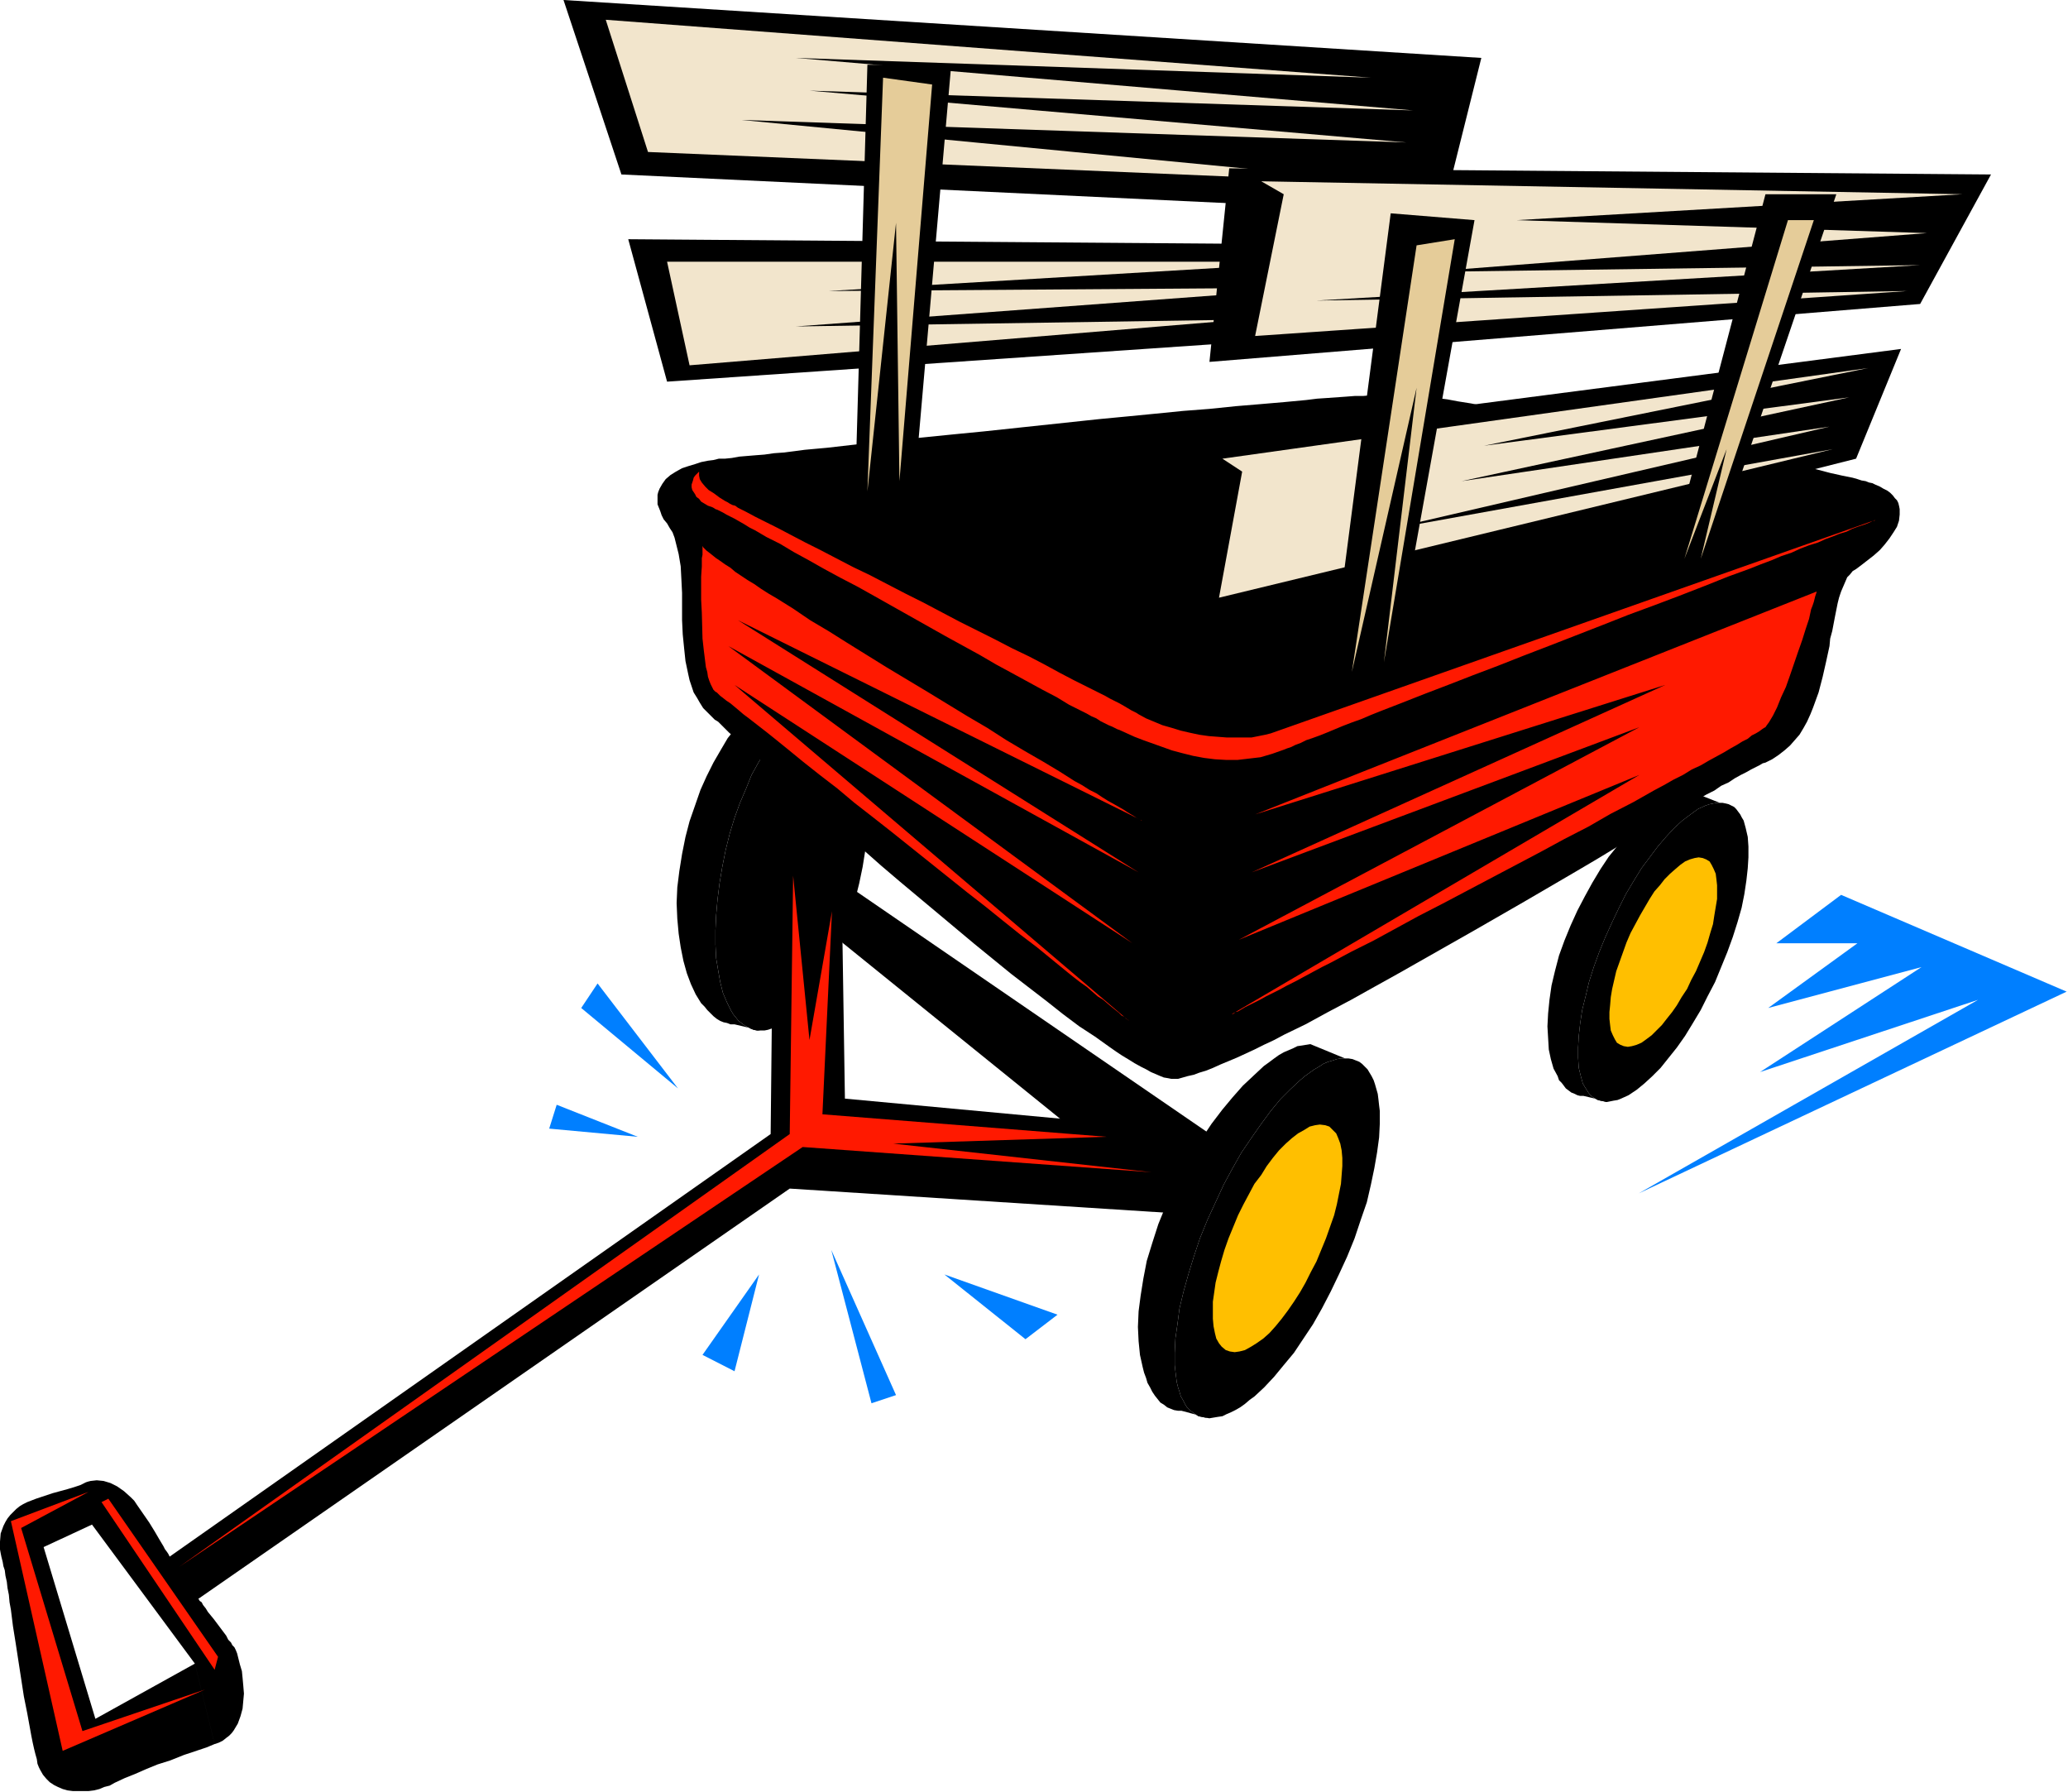
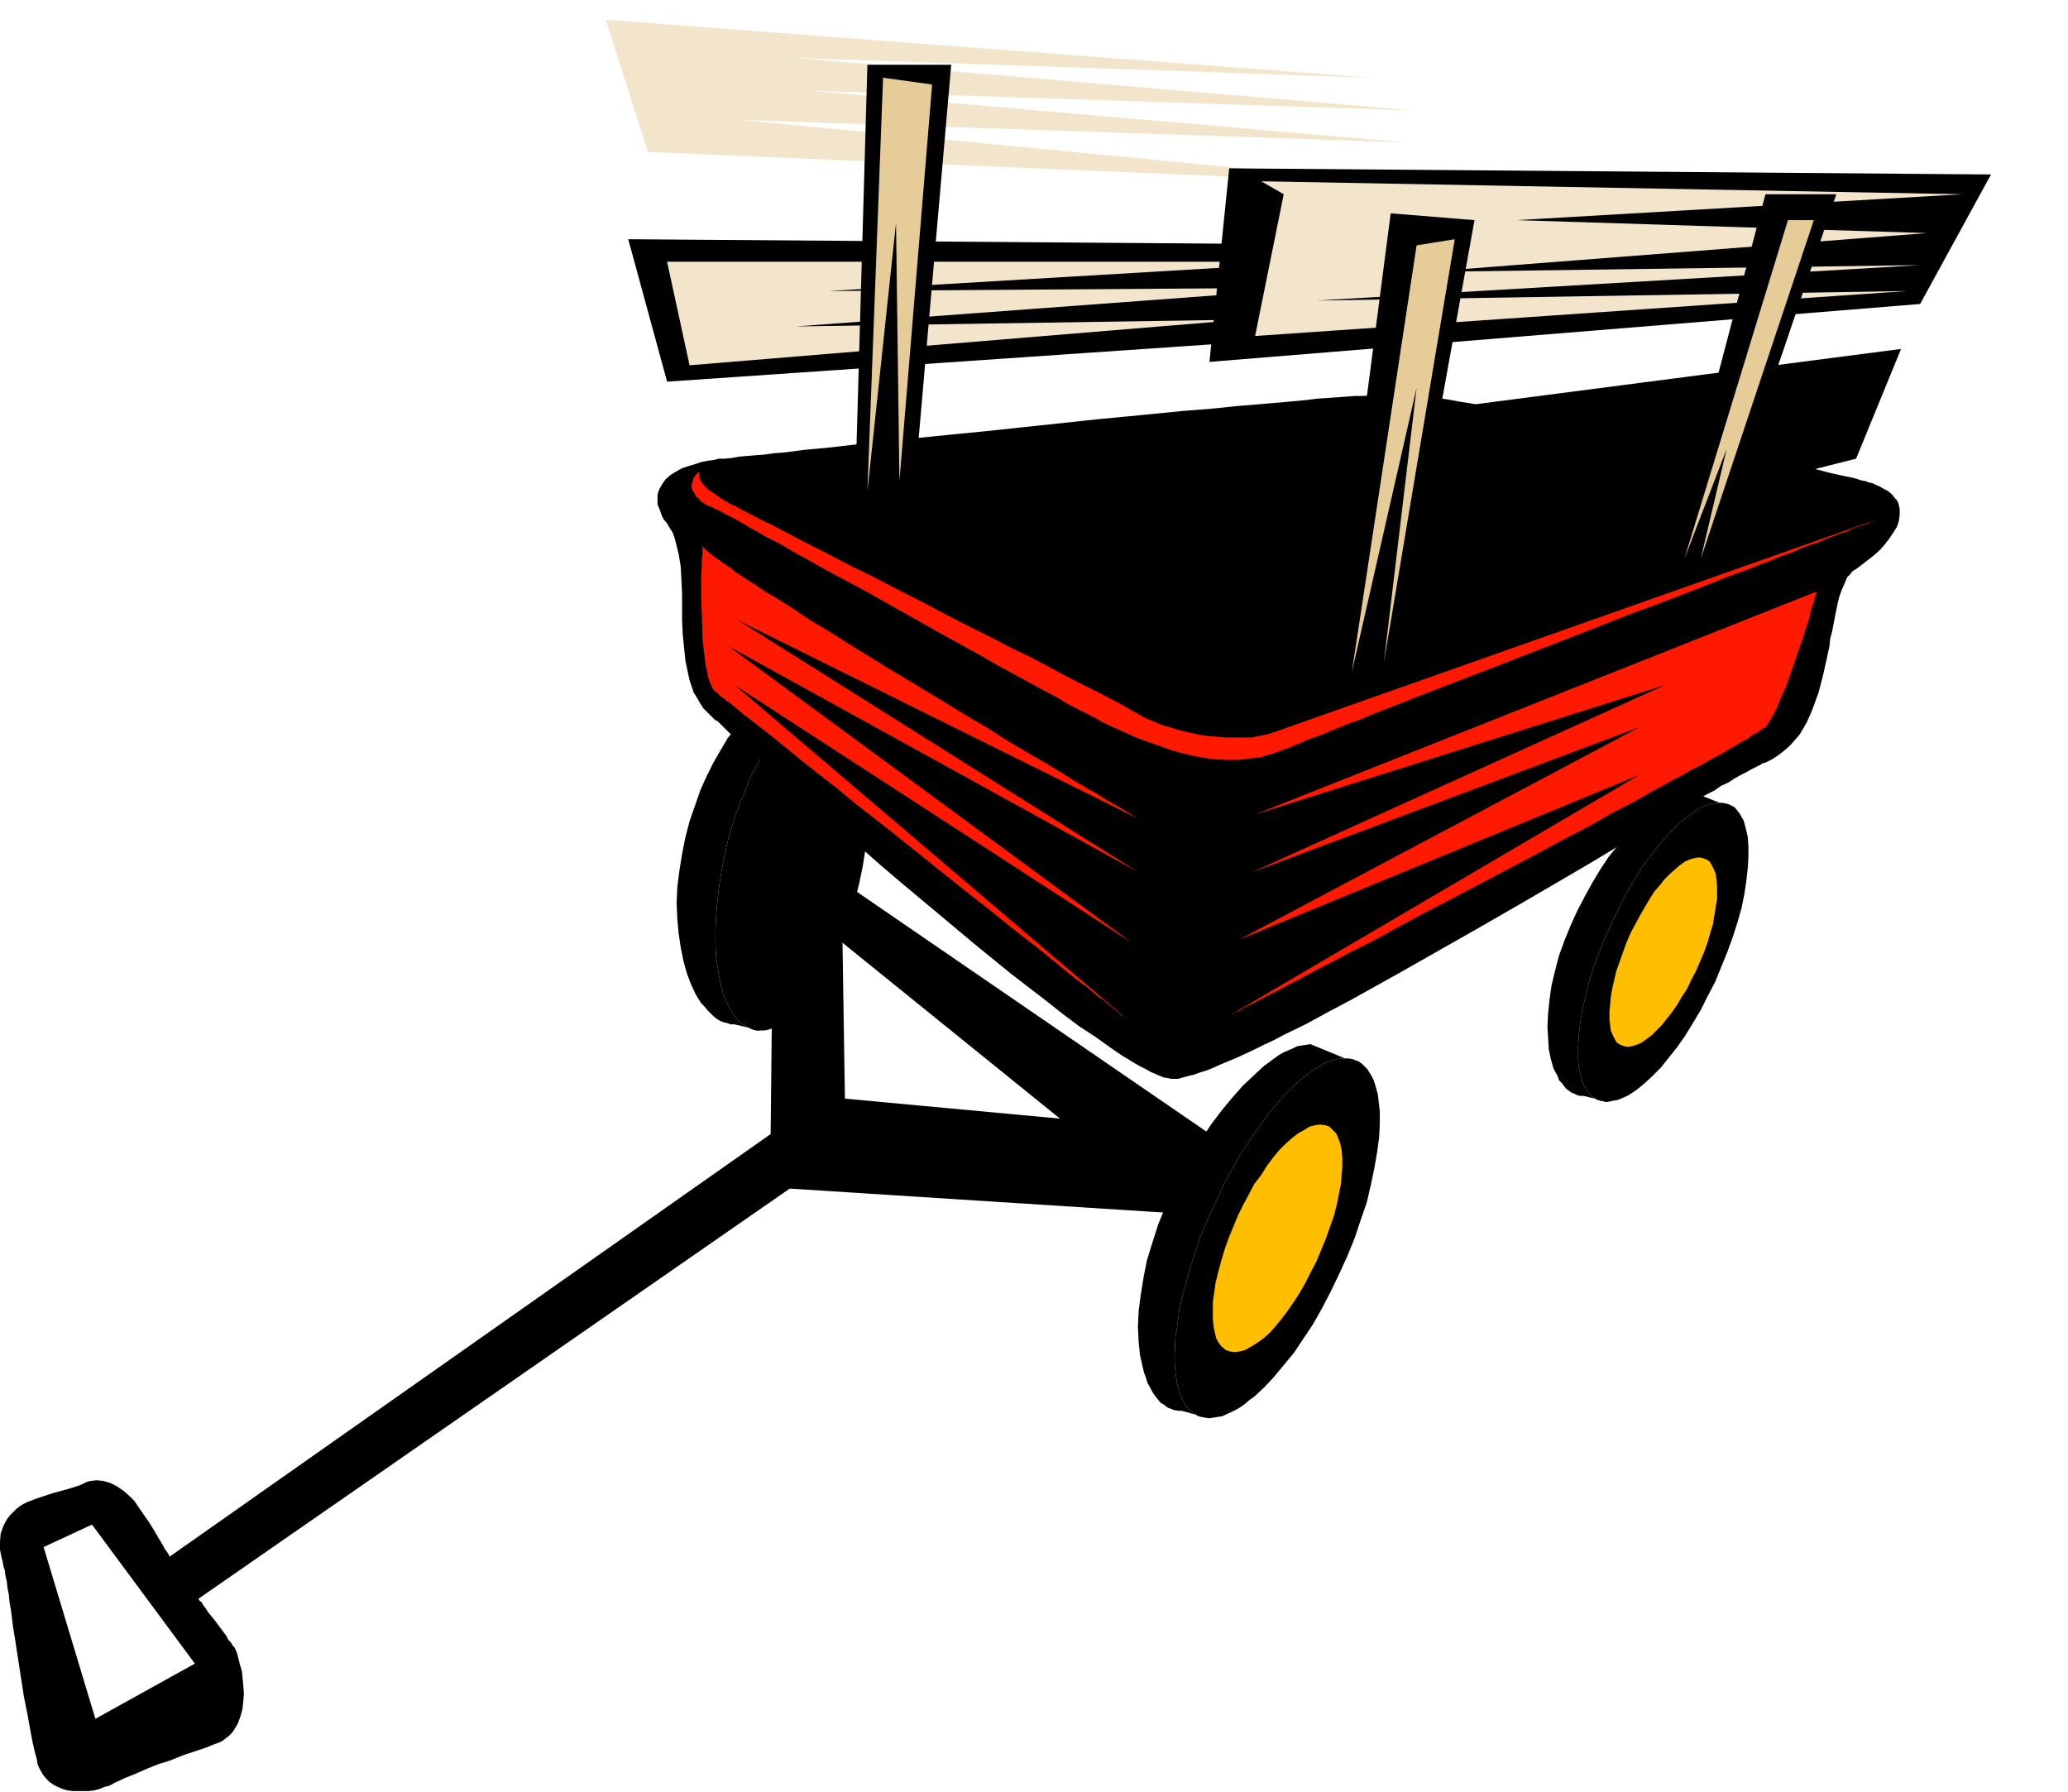
<svg xmlns="http://www.w3.org/2000/svg" fill-rule="evenodd" height="424.871" preserveAspectRatio="none" stroke-linecap="round" viewBox="0 0 3035 2629" width="490.455">
  <style>.brush1{fill:#000}.pen1{stroke:none}.brush2{fill:#ff1900}.brush4{fill:#f2e5cc}.brush5{fill:#e5cc99}.brush6{fill:#ffbf00}</style>
  <path class="pen1 brush1" d="M1116 1512h-5l-5-1-5-2-4-2-5-3-8-6-4-5-4-5-3-5-6-12-6-14-4-16-3-17-3-18-1-20v-21l1-22 2-23 3-24 4-24 5-25 6-24 7-23 8-22 9-21 8-20 10-18 10-17 10-16 11-14 11-12 11-10 11-8 11-6 5-2 6-2h5l6-1 5 1h5l5 2 4 2 5 3 8 7 4 4 4 5 3 5 6 12 6 14 4 16 3 17 2 18 2 20v21l-1 22-2 23-3 24-4 25-5 24-6 24-7 23-8 22-9 21-9 20-9 18-10 17-10 16-11 14-11 12-11 10-11 8-11 6-5 2-6 2-5 1h-6z" />
  <path class="pen1 brush1" d="M1160 1013h-6l-5 1-6 1-5 3-6 2-6 4-12 8-11 10-12 12-11 14-12 15-10 17-11 19-10 20-9 20-8 23-8 23-6 23-5 25-4 25-3 24-1 23 1 23 2 22 3 20 4 20 5 18 6 16 7 15 8 13 5 5 4 5 5 5 4 4 5 4 5 3 5 2 5 1 5 2h6l38 9h-5l-5-1-5-2-4-2-5-3-8-6-4-5-4-5-3-5-6-12-6-14-4-16-3-17-3-18-1-20v-21l1-22 2-23 3-24 4-24 5-25 6-24 7-23 8-22 9-21 8-20 10-18 10-17 10-16 11-14 11-12 11-10 11-8 11-6 5-2 6-2h5l6-1-50-18z" />
  <path class="pen1 brush1" d="m1055 673-8 2-8 1-10 2-9 3-10 3-9 3-9 5-8 5-7 6-5 7-4 7-2 5-1 4v14l2 5 2 5 2 6 3 6 5 6 4 7 4 6 3 8 2 8 4 16 3 18 1 19 1 20v40l1 21 2 20 2 19 4 19 2 9 3 9 3 9 5 8 4 7 5 8 7 7 6 6 4 4 5 3 5 5 5 5 6 6 7 6 7 6 8 7 8 7 9 8 9 8 10 8 20 18 10 9 6 5 5 5 23 20 24 21 25 22 26 22 26 23 27 23 55 46 55 46 27 22 27 22 26 20 26 20 24 19 24 18 23 15 21 15 10 7 9 6 10 6 8 5 9 5 8 4 7 4 7 3 7 3 5 2 6 1 5 1h10l7-2 7-2 9-2 8-3 10-3 10-4 11-5 12-5 12-5 13-6 13-6 14-7 15-7 15-8 31-15 33-18 34-18 34-19 36-20 37-21 74-42 73-42 36-21 36-21 34-20 33-20 32-18 30-18 14-8 14-8 13-8 13-8 12-7 12-6 10-7 11-5 9-6 9-5 8-4 7-4 6-3 6-3 5-3 4-1 10-5 9-6 9-7 8-7 7-8 7-8 6-10 5-9 5-11 4-10 8-22 6-23 5-22 5-23 1-11 3-11 4-21 4-20 2-8 3-9 3-7 3-7 3-7 4-4 4-5 5-3 8-6 9-7 9-7 9-8 7-8 7-9 6-9 5-8 3-9 1-9v-8l-1-5-1-4-2-4-3-3-3-4-4-4-4-3-6-3-5-3-7-3-4-2-5-1-5-2-6-1-6-2-7-2-15-3-18-4-19-5-21-5-22-4-24-5-25-5-25-5-27-6-55-11-57-10-56-11-27-5-27-5-26-5-26-4-24-4-24-4-22-4-20-4-19-3-16-3-8-1-7-1-7-2-6-1h-5l-5-1-4-1h-3l-4-1h-32l-9 1h-11l-10 1-12 1h-12l-13 1-14 1-14 1-15 1-16 2-32 3-35 3-36 3-39 4-39 3-40 4-41 4-42 4-169 18-41 4-40 4-40 4-38 4-36 4-35 4-33 3-15 2-16 2-14 1-14 2-13 1-12 1-12 1-11 2-10 1h-9z" />
  <path class="pen1 brush2" d="M1031 801v13l-1 5v12l-1 15v34l1 19 1 38 2 18 2 16 1 8 2 7 1 7 2 6 2 5 2 4 2 4 3 3 2 1 2 2 3 3 4 3 5 4 6 4 6 5 6 5 7 6 8 6 9 7 18 14 10 8 21 17 22 18 24 19 26 20 25 21 27 21 28 22 55 44 55 44 27 21 26 21 25 20 25 19 22 18 22 18 10 8 9 7 10 7 8 7 8 7 8 5 7 6 6 5 5 4 5 4 4 4 4 2 3 3 2 1 1 1 1 1-579-493 584 379-593-436 602 332-588-370 593 294h-1l-1-1-2-1-4-2-3-2-5-3-5-3-6-4-7-4-7-4-9-5-8-5-9-6-10-5-11-7-11-6-22-14-25-15-26-15-27-16-28-18-29-17-59-36-60-36-29-18-29-18-27-17-27-16-25-17-24-15-12-7-11-7-10-7-10-6-9-6-9-6-7-6-8-5-7-5-6-4-5-4-5-4-4-3-3-3-2-2-1-2zm811 394 824-327v1l-1 3-1 3-1 4-1 4-2 6-2 5-3 14-5 15-5 16-6 17-12 35-6 17-7 15-6 15-6 12-3 5-3 5-3 4-2 3-2 1-3 2-4 3-5 3-6 3-6 5-8 4-8 5-9 5-10 6-11 6-11 6-12 7-13 6-13 8-14 7-14 8-15 8-30 17-33 17-33 19-35 18-35 19-72 38-72 38-35 18-33 18-33 18-32 16-30 16-14 7-13 7-13 7-13 7-12 6-11 6-10 5-10 5-9 5-8 4-8 4-6 3-5 3-5 3-4 1-2 2-2 1h-1l598-351-588 242 588-312-569 213 607-275-602 190zm-816-503-3 3-3 3-2 3-1 4-1 3-1 3v4l1 4 2 3 2 3 2 4 4 3 3 4 10 6 6 2 2 1 3 2 3 1 4 2 4 2 5 3 6 3 6 3 7 4 7 4 8 5 8 4 17 10 20 10 20 12 22 12 23 13 24 13 25 13 25 14 103 58 51 28 24 14 24 13 22 12 22 12 21 11 18 11 18 9 8 4 7 4 7 3 6 4 6 3 6 3 5 2 4 2 4 2 3 1 11 5 11 5 13 5 14 5 14 5 14 5 15 4 16 4 16 3 16 2 17 1h16l17-2 17-2 17-5 17-6 5-2 6-2 6-3 8-3 8-4 9-3 11-4 10-4 12-5 12-5 13-5 14-5 14-6 15-6 31-12 33-13 34-13 36-14 37-14 38-15 39-15 77-30 38-15 38-14 37-14 36-14 35-14 33-12 15-6 16-6 14-6 15-5 13-6 13-5 13-4 11-5 11-4 10-4 10-3 8-4 8-3 6-2 6-2 5-2 4-2 2-1h2l1-1-887 313-8 2-10 2-10 2h-37l-13-1-13-1-14-2-14-3-13-3-13-4-14-4-12-5-12-5-11-6-3-2-4-2-4-2-5-3-5-3-7-4-6-3-8-4-7-4-8-4-18-9-20-10-21-11-22-12-23-12-25-12-25-13-52-26-53-28-26-13-27-14-25-13-25-12-25-13-23-12-22-11-21-11-19-10-18-9-8-4-8-4-13-7-12-6-4-3-4-1-4-2-3-2-2-1-2-1-8-5-8-6-8-5-5-5-5-6-3-5-1-5v-6z" />
-   <path class="pen1" d="m995 1597-118-154-24 36 142 118zm-59 71-119-47-11 35 130 12zm178 202-83 118 47 24 36-142zm106-36 59 225 36-12-95-213zm166 36 119 95 47-36-166-59zm1316-557 331 142-628 296 498-284-320 106 237-154-225 60 131-95h-119l95-71z" style="fill:#007fff" />
  <path class="pen1 brush1" d="m922 351 57 209 1109-76 29-124-1195-9z" />
  <path class="pen1 brush4" d="m979 384 33 152 811-67-655 10 769-57-721 5 725-43H979z" />
-   <path class="pen1 brush1" d="m827 0 85 256 1205 57 57-228L827 0z" />
  <path class="pen1 brush4" d="m889 29 62 194 1113 47-976-94 976 33-876-76 886 29-906-77 844 29L889 29z" />
  <path class="pen1 brush1" d="m1254 759 19-664h123l-57 654-85 10z" />
  <path class="pen1 brush5" d="m1273 721 23-607 72 10-48 582-5-379-42 394z" />
  <path class="pen1 brush1" d="m2922 256-1118-9-29 284 1043-85 104-190z" />
  <path class="pen1 brush4" d="m1842 493 957-66-867 14 886-52-725 10 735-57-602-19 654-38-1029-19 33 19-42 208z" />
  <path class="pen1 brush1" d="M2790 512 1766 645l-19 275 977-247 66-161z" />
-   <path class="pen1 brush4" d="m1794 673 29 19-34 185 901-218-659 119 654-152-540 80 569-123-536 71 564-114-948 133z" />
  <path class="pen1 brush1" d="m1946 1043 95-730 123 10-123 682-95 38z" />
  <path class="pen1 brush5" d="m1984 986 95-626 56-9-104 621 48-403-95 417z" />
  <path class="pen1 brush1" d="m2439 863 152-578h104l-190 559-66 19z" />
  <path class="pen1 brush5" d="m2496 820 166-497h-38l-152 497 62-161-38 161z" />
  <path class="pen1 brush1" d="m2358 1617-4-1-5-1-4-1-4-2-3-2-4-3-3-4-5-8-3-5-3-11-3-12-1-15v-15l1-17 2-18 3-20 5-20 5-21 7-22 8-22 9-22 10-22 10-21 10-20 12-20 11-18 12-16 12-16 12-14 12-13 12-11 12-9 11-8 11-5 6-2 5-1 5-1h9l5 1 4 1 4 2 4 2 3 3 3 4 3 4 2 4 3 5 3 11 3 13 1 14v16l-1 16-2 18-3 20-4 20-6 21-7 22-8 22-9 22-9 22-11 21-10 20-12 20-11 18-12 17-12 15-12 15-12 12-12 11-11 9-12 8-11 5-5 2-6 1-5 1-5 1z" />
  <path class="pen1 brush1" d="M2481 1161h-5l-5 1-5 1-6 2-11 5-12 8-13 9-12 11-13 13-13 14-12 16-13 16-12 18-12 20-11 20-11 21-10 22-9 22-8 22-6 23-5 21-3 21-2 20-1 19 1 17 1 17 3 14 4 14 6 11 2 6 4 4 3 4 3 4 4 3 4 3 5 2 4 2 4 1h5l34 8v1l-4-1-5-1-4-1-4-2-3-2-4-3-3-4-5-8-3-5-3-11-3-12-1-15v-15l1-17 2-18 3-20 5-20 5-21 7-22 8-22 9-22 10-22 10-21 10-20 12-20 11-18 12-16 12-16 12-14 12-13 12-11 12-9 11-8 11-5 6-2 5-1 5-1h5l-43-17z" />
  <path class="pen1 brush6" d="m2389 1536-6-1-5-2-5-3-3-5-3-6-3-7-1-8-1-9v-10l1-10 1-12 2-12 3-13 3-13 5-14 5-14 5-14 6-14 7-13 7-13 7-12 7-12 7-11 8-9 7-9 8-8 8-7 7-6 7-5 7-3 7-2 6-1 6 1 5 2 5 3 3 5 3 6 3 7 1 8 1 9v20l-2 12-2 12-2 13-4 13-4 14-5 14-6 14-6 14-7 13-6 13-8 12-7 12-7 10-8 10-7 9-8 8-7 7-8 6-7 5-7 3-7 2-6 1z" />
  <path class="pen1 brush1" d="m1775 2081-6-1-5-1-5-1-5-3-4-3-4-3-4-4-3-5-3-6-3-5-2-7-2-6-2-8-1-8-1-8-1-9v-18l1-21 3-21 3-23 6-25 7-25 8-26 9-27 11-27 12-26 12-26 13-24 13-23 15-22 14-20 14-19 14-17 15-15 14-13 7-6 7-5 7-5 7-4 6-4 7-3 7-2 6-2 6-1h11l6 1 5 2 5 2 4 3 4 4 4 4 3 5 3 5 3 6 2 6 2 7 2 7 1 8 1 9 1 8v19l-1 20-3 22-4 23-5 24-6 26-9 26-9 27-11 27-12 26-12 25-13 25-13 23-14 21-14 21-15 18-14 17-15 16-14 13-7 5-7 6-7 5-7 4-6 3-7 3-6 3-7 1-6 1-6 1z" />
  <path class="pen1 brush1" d="m1923 1532-6 1-6 1-7 1-6 3-7 3-7 3-7 4-7 5-8 6-7 5-15 14-16 15-15 17-15 18-16 21-14 21-14 24-14 24-13 25-12 26-11 27-9 28-8 26-5 26-4 25-3 23-1 23 1 21 2 20 2 9 2 9 2 8 3 8 2 7 4 7 3 6 4 6 4 5 4 5 5 3 5 4 5 2 5 2 6 1h5l41 11-6-1-5-1-5-1-5-3-4-3-4-3-4-4-3-5-3-6-3-5-2-7-2-6-2-8-1-8-1-8-1-9v-18l1-21 3-21 3-23 6-25 7-25 8-26 9-27 11-27 12-26 12-26 13-24 13-23 15-22 14-20 14-19 14-17 15-15 14-13 7-6 7-5 7-5 7-4 6-4 7-3 7-2 6-2 6-1h6l-51-21z" />
  <path class="pen1 brush6" d="m1812 1984-7-1-6-2-6-5-4-5-4-7-2-8-2-10-1-11v-25l2-14 2-14 4-16 4-15 5-17 6-17 7-17 7-17 8-16 8-15 8-15 10-13 8-13 9-12 9-11 10-10 9-8 9-7 9-5 8-5 8-2 7-1 8 1 6 2 5 5 5 5 3 7 3 8 2 10 1 11v12l-1 13-1 13-3 15-3 15-4 16-6 17-6 17-7 17-7 17-8 15-8 16-8 14-9 14-9 13-9 12-9 11-9 10-9 8-10 7-8 5-9 5-8 2-7 1z" />
  <path class="pen1 brush1" d="m286 2441-151-204-71 33 76 252 146-81 29 118-12 5-12 4-21 7-20 8-19 6-17 7-16 7-15 6-15 7-7 4-8 2-7 3-8 2-8 1h-23l-8-1-7-2-7-3-6-3-6-4-5-5-5-6-4-7-2-4-2-5-1-7-2-7-2-8-2-9-2-10-2-11-4-22-5-25-8-52-4-26-4-25-3-24-2-11-1-11-2-10-1-9-2-9-1-8-2-6-1-6-1-4-1-4-1-5-2-11 1-6 1-12 4-11 3-6 3-5 4-5 4-4 5-5 5-4 5-3 6-3 13-5 12-4 12-4 11-3 11-3 10-3 9-3 8-4 3-1 4-1 9-1 10 1 10 3 10 5 10 7 10 9 5 5 4 6 18 26 8 13 7 12 3 5 3 5 2 4 3 4 2 3 1 2 1 2 882-620 4-379 100 4 5 323 559 52-47 118-593-38-868 602 1 1 1 2 3 2 2 4 4 5 3 5 9 11 9 12 9 12 3 6 4 4 2 4 3 3 2 4 2 5 2 8 2 8 3 10 1 10 1 11 1 12-1 11-1 11-3 11-4 11-6 10-3 4-4 4-4 3-5 4-6 3-6 2-29-118z" />
  <path class="pen1 brush1" d="m1126 1294 616 498 47-119-573-393-90 14z" />
-   <path class="pen1 brush2" d="m1164 1285-5 379-896 635 915-616 512 37-379-42 313-10-417-33 14-298-33 189-24-241zM130 2189l-114 43 76 337 209-90-180 61-90-298 99-53zm29 10 161 232-5 19-166-246 10-5z" />
</svg>